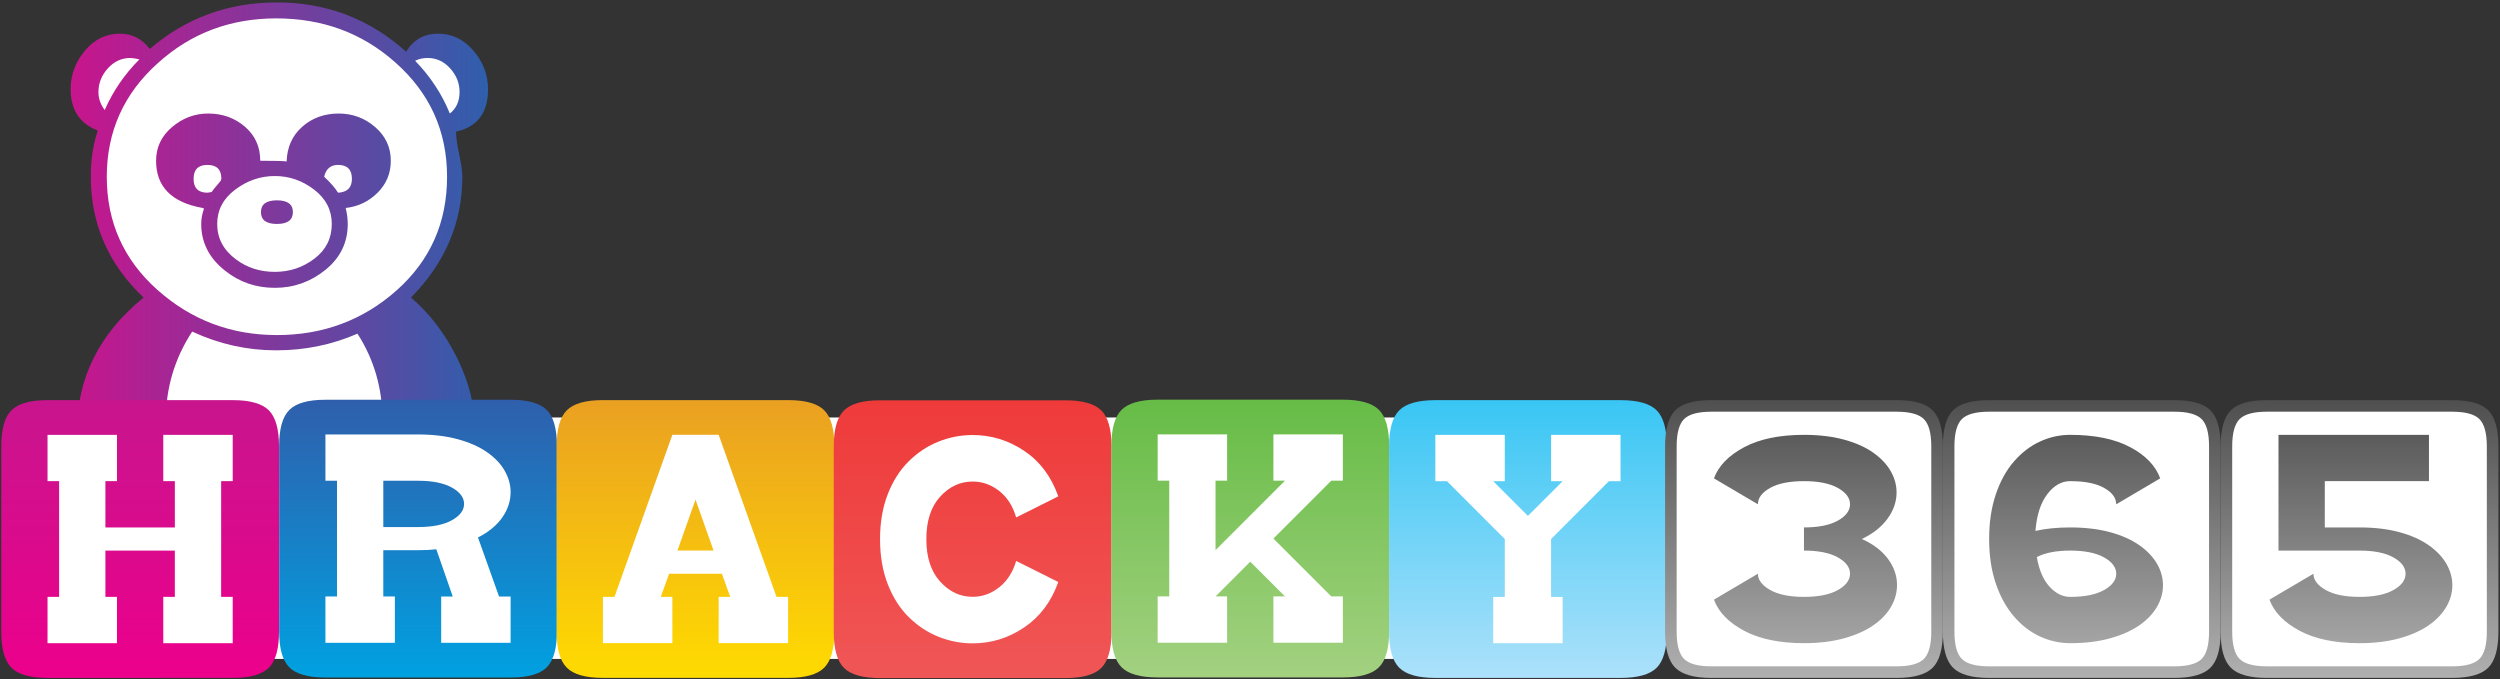
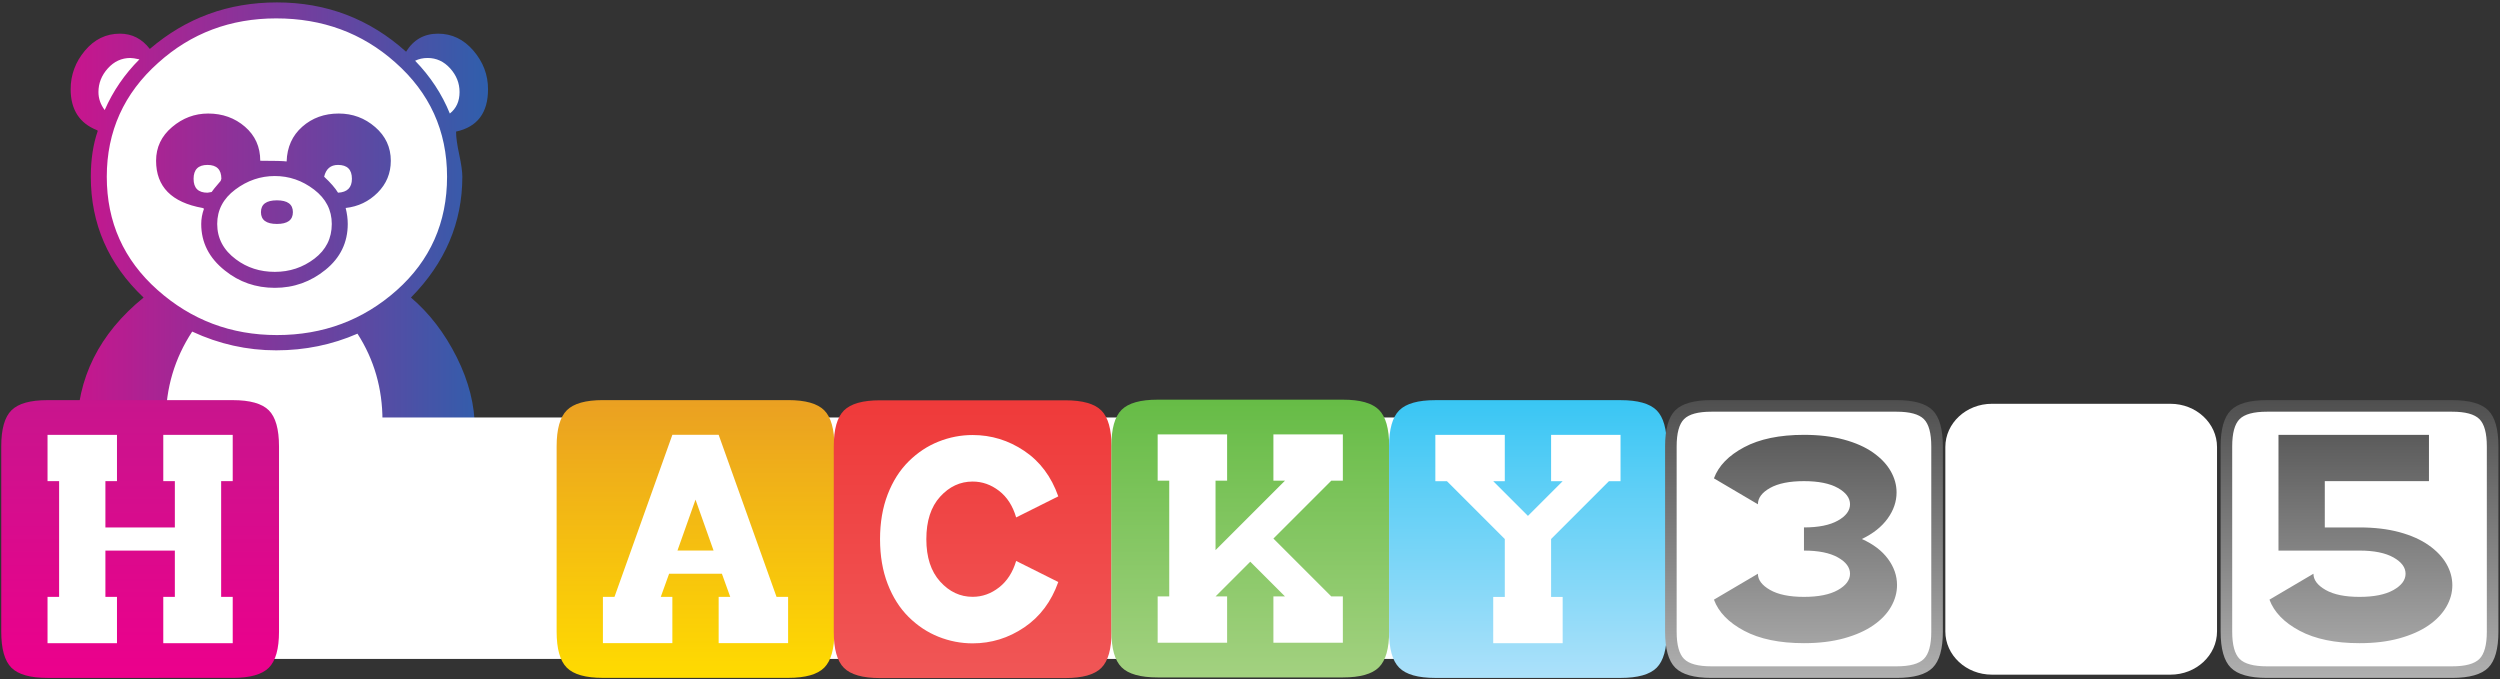
<svg xmlns="http://www.w3.org/2000/svg" version="1.2" baseProfile="tiny" x="0px" y="0px" width="648px" height="176px" viewBox="-0.321 -0.627 648 176" xml:space="preserve">
  <rect x="-0.321" y="-0.627" width="648" height="176" fill="#333333" stroke="none" />
  <defs>
</defs>
  <ellipse fill="#FFFFFF" cx="71.612" cy="45.43" rx="46.642" ry="42.999" />
  <ellipse fill="#FFFFFF" cx="31.165" cy="22.292" rx="12.025" ry="10.75" />
  <ellipse fill="#FFFFFF" cx="111.435" cy="23.09" rx="12.025" ry="10.75" />
  <rect x="40.497" y="74.52" fill="#FFFFFF" width="60.267" height="36.501" />
  <linearGradient id="SVGID_1_" gradientUnits="userSpaceOnUse" x1="17.997" y1="80.91" x2="126.177" y2="80.91">
    <stop offset="0" style="stop-color:#C31E8E" />
    <stop offset="0.005" style="stop-color:#C8158D" />
    <stop offset="1" style="stop-color:#2F5FAC" />
  </linearGradient>
  <path fill="url(#SVGID_1_)" d="M126.177,22.5c0,6.12-2.762,9.782-8.28,10.979v0.181c0,1.321,0.27,3.24,0.81,5.76  s0.81,4.441,0.81,5.76c0,11.88-4.441,22.32-13.32,31.32c4.798,4.081,8.758,9.242,11.88,15.479c3.119,6.241,4.68,12.421,4.68,18.54  c0,7.082-3.24,12.122-9.72,15.12c1.44,2.402,2.16,5.339,2.16,8.82c0,6.719-2.461,12.479-7.38,17.28  c-4.922,4.799-10.8,7.199-17.64,7.199c-2.16,0-4.32-0.301-6.48-0.898l-1.26,0.539c-0.242-0.242-1.44-1.141-3.6-2.699  c-1.561-2.16-3.842-5.041-6.84-8.641h-1.44c-1.08,0.838-1.862,1.918-2.34,3.24c-0.481,1.801-0.9,2.939-1.26,3.42  c-0.841,1.439-2.52,2.881-5.04,4.32c-3.001,1.68-4.86,2.879-5.58,3.6c-1.08-0.721-2.222-1.08-3.42-1.08  c-6.48,0-11.911-2.34-16.29-7.02c-4.382-4.68-6.57-10.322-6.57-16.92c0-3.6,0.779-6.901,2.34-9.899  c-8.521-1.198-12.78-6.419-12.78-15.66c0-13.799,5.76-25.38,17.28-34.74c-9.121-8.64-13.68-19.08-13.68-31.32  c0-4.438,0.599-8.397,1.8-11.88l-0.18-0.18c-4.562-1.8-6.84-5.338-6.84-10.62c0-3.718,1.229-7.048,3.69-9.99  c2.458-2.938,5.49-4.41,9.09-4.41c3.119,0,5.698,1.322,7.74,3.96C47.876,4.021,58.856,0,71.457,0c12.839,0,23.999,4.261,33.48,12.78  c1.918-3.119,4.68-4.681,8.28-4.681s6.66,1.472,9.18,4.41C124.917,15.452,126.177,18.782,126.177,22.5z M35.817,14.76  c-1.08-0.239-1.862-0.359-2.34-0.359c-2.281,0-4.23,0.899-5.85,2.699c-1.62,1.801-2.43,3.842-2.43,6.12  c0,1.682,0.54,3.24,1.62,4.681C28.977,22.98,31.975,18.602,35.817,14.76z M115.557,45.18c0-11.88-4.5-21.779-13.5-29.7  C93.535,7.92,83.275,4.14,71.277,4.14c-11.88,0-22.081,3.842-30.6,11.521c-8.882,7.92-13.32,17.761-13.32,29.52  c0,11.762,4.379,21.541,13.14,29.34c8.758,7.803,19.08,11.7,30.96,11.7c11.998,0,22.348-3.87,31.05-11.609  C111.206,66.87,115.557,57.06,115.557,45.18z M100.977,41.04c0,3.24-1.142,6.002-3.42,8.28c-2.281,2.28-5.04,3.6-8.28,3.96  c0.36,1.439,0.54,2.82,0.54,4.14c0,4.801-1.921,8.761-5.76,11.88c-3.842,3.122-8.221,4.68-13.14,4.68  c-4.922,0-9.242-1.499-12.96-4.5c-4.081-3.239-6.12-7.259-6.12-12.06c0-1.319,0.239-2.638,0.72-3.96l-0.36-0.18  c-8.041-1.44-12.06-5.519-12.06-12.24c0-3.479,1.378-6.39,4.14-8.73c2.759-2.34,5.878-3.51,9.36-3.51c3.718,0,6.899,1.142,9.54,3.42  c2.638,2.281,3.96,5.22,3.96,8.82c3.718,0,5.999,0.062,6.84,0.18c0.118-3.718,1.468-6.719,4.05-9c2.579-2.278,5.729-3.42,9.45-3.42  c3.6,0,6.75,1.17,9.45,3.51C99.626,34.65,100.977,37.561,100.977,41.04z M61.376,144.72c0-2.881-1.052-5.463-3.15-7.741  c-2.101-2.28-4.59-3.42-7.47-3.42c-2.641,0-4.86,0.959-6.66,2.88c-1.8,1.919-2.7,4.199-2.7,6.841c0,2.879,1.049,5.459,3.15,7.738  c2.098,2.279,4.59,3.42,7.47,3.42c2.638,0,4.86-0.961,6.66-2.879C60.477,149.638,61.376,147.359,61.376,144.72z M98.817,108.36  c0-8.28-2.16-15.778-6.48-22.5c-6.601,2.88-13.621,4.319-21.06,4.319c-7.56,0-14.822-1.62-21.78-4.859  c-4.562,6.961-6.84,14.642-6.84,23.04c0,3.6,0.478,7.141,1.44,10.619h1.44c5.999,0,11.16,2.582,15.48,7.74  c3.6,4.438,5.999,9.9,7.2,16.379c1.08,0.119,1.918,0.182,2.52,0.182c1.08,0,2.399-0.121,3.96-0.361l0.18-0.18  c1.08-6.12,3.6-11.402,7.56-15.839c4.32-4.92,9.419-7.74,15.3-8.461C98.457,114.961,98.817,111.6,98.817,108.36z M57.057,45.72  c0-2.398-1.201-3.6-3.6-3.6c-2.402,0-3.6,1.201-3.6,3.6c0,2.402,1.198,3.601,3.6,3.601l1.08-0.181c0.118-0.239,0.9-1.198,2.34-2.88  L57.057,45.72z M85.677,57.42c0-3.6-1.53-6.57-4.59-8.91c-3.06-2.34-6.452-3.51-10.17-3.51c-3.721,0-7.141,1.17-10.26,3.51  c-3.122,2.34-4.68,5.311-4.68,8.91c0,3.721,1.62,6.781,4.86,9.18c2.88,2.16,6.238,3.24,10.08,3.24c3.839,0,7.259-1.139,10.26-3.42  C84.175,64.142,85.677,61.141,85.677,57.42z M75.597,54.36c0,2.041-1.381,3.06-4.14,3.06c-2.762,0-4.14-1.019-4.14-3.06  c0-2.039,1.378-3.061,4.14-3.061C74.216,51.3,75.597,52.321,75.597,54.36z M102.057,140.759c0-2.641-0.872-4.859-2.61-6.66  c-1.741-1.8-3.932-2.699-6.57-2.699c-3,0-5.58,1.107-7.74,3.329c-2.16,2.22-3.24,4.829-3.24,7.831c0,2.639,0.869,4.859,2.61,6.66  c1.738,1.799,3.929,2.699,6.57,2.699c2.998,0,5.58-1.111,7.74-3.33C100.977,146.369,102.057,143.757,102.057,140.759z M90.896,45.72  c0-2.398-1.201-3.6-3.6-3.6c-1.921,0-3.122,1.021-3.6,3.06c1.679,1.562,2.88,2.942,3.6,4.141  C89.696,49.202,90.896,48.001,90.896,45.72z M118.797,23.22c0-2.278-0.81-4.319-2.43-6.12c-1.62-1.8-3.572-2.699-5.85-2.699  c-1.201,0-2.281,0.241-3.24,0.72c3.96,4.081,6.958,8.64,9,13.68C117.956,27.48,118.797,25.622,118.797,23.22z" />
  <rect id="White_back_1_" x="7.5" y="107.585" fill="#FFFFFF" width="417.169" height="62.581" />
  <linearGradient id="SVGID_2_" gradientUnits="userSpaceOnUse" x1="36" y1="103.085" x2="36" y2="175.086">
    <stop offset="0" style="stop-color:#C8158D" />
    <stop offset="1" style="stop-color:#EC008C" />
  </linearGradient>
  <path fill="url(#SVGID_2_)" d="M72,163.085c0,4.48-0.88,7.6-2.64,9.359c-1.76,1.761-4.88,2.641-9.36,2.641H12  c-4.48,0-7.6-0.88-9.36-2.641c-1.761-1.76-2.64-4.879-2.64-9.359v-48c0-4.479,0.879-7.6,2.64-9.36c1.76-1.76,4.879-2.64,9.36-2.64  h48c4.479,0,7.6,0.88,9.36,2.64c1.76,1.76,2.64,4.88,2.64,9.36V163.085z M45,154.085h-3v12h18v-12h-3v-30h3v-12H42v12h3v12H27v-12h3  v-12H12v12h3v30h-3v12h18v-12h-3v-12h18V154.085z" />
  <linearGradient id="SVGID_3_" gradientUnits="userSpaceOnUse" x1="108.031" y1="174.986" x2="108.031" y2="102.986">
    <stop offset="0" style="stop-color:#00A1E1" />
    <stop offset="1" style="stop-color:#2F5FAC" />
  </linearGradient>
-   <path fill="url(#SVGID_3_)" d="M144.031,162.986c0,4.48-0.88,7.6-2.64,9.359c-1.76,1.762-4.88,2.641-9.36,2.641h-48  c-4.48,0-7.6-0.879-9.36-2.641c-1.761-1.76-2.64-4.879-2.64-9.359v-48c0-4.479,0.879-7.6,2.64-9.36c1.76-1.76,4.879-2.64,9.36-2.64  h48c4.479,0,7.6,0.88,9.36,2.64c1.76,1.76,2.64,4.88,2.64,9.36V162.986z M117.031,153.986h-3v12h18v-12h-3l-5.46-15.301  c2.76-1.399,4.86-3.129,6.3-5.19c1.44-2.06,2.16-4.25,2.16-6.57c0-1.879-0.51-3.72-1.53-5.52c-1.02-1.8-2.55-3.41-4.59-4.83  c-2.04-1.419-4.57-2.54-7.59-3.36c-3.021-0.819-6.45-1.23-10.29-1.23h-24v12h3v30h-3v12h18v-12h-3v-12h9  c1.839,0,3.42-0.08,4.74-0.24L117.031,153.986z M99.031,135.985v-12h9c3.759,0,6.69,0.591,8.79,1.77c2.1,1.18,3.15,2.59,3.15,4.23  c0,1.641-1.05,3.051-3.15,4.23c-2.1,1.18-5.031,1.77-8.79,1.77H99.031z" />
  <linearGradient id="SVGID_4_" gradientUnits="userSpaceOnUse" x1="179.955" y1="103.077" x2="179.955" y2="175.078">
    <stop offset="0" style="stop-color:#EAA022" />
    <stop offset="1" style="stop-color:#FFDB00" />
  </linearGradient>
  <path fill="url(#SVGID_4_)" d="M215.955,163.078c0,4.48-0.88,7.6-2.64,9.359c-1.76,1.761-4.88,2.641-9.36,2.641h-48  c-4.48,0-7.6-0.88-9.36-2.641c-1.761-1.76-2.64-4.879-2.64-9.359v-48c0-4.479,0.879-7.6,2.64-9.36c1.76-1.76,4.879-2.64,9.36-2.64  h48c4.479,0,7.6,0.88,9.36,2.64c1.76,1.76,2.64,4.88,2.64,9.36V163.078z M188.955,154.078h-3v12h18v-12h-3l-15-42h-12l-15,42h-3v12  h18v-12h-3l2.16-6h13.68L188.955,154.078z M184.635,142.078h-9.36l4.68-13.201L184.635,142.078z" />
  <linearGradient id="SVGID_5_" gradientUnits="userSpaceOnUse" x1="251.787" y1="103.13" x2="251.787" y2="175.131">
    <stop offset="0" style="stop-color:#EF3A3A" />
    <stop offset="1" style="stop-color:#F05656" />
  </linearGradient>
  <path fill="url(#SVGID_5_)" d="M287.787,163.13c0,4.48-0.88,7.6-2.64,9.359c-1.76,1.761-4.88,2.641-9.36,2.641h-48  c-4.48,0-7.6-0.88-9.36-2.641c-1.761-1.76-2.64-4.879-2.64-9.359v-48c0-4.479,0.879-7.6,2.64-9.36c1.76-1.76,4.879-2.64,9.36-2.64  h48c4.479,0,7.6,0.88,9.36,2.64c1.76,1.76,2.64,4.88,2.64,9.36V163.13z M229.767,150.74c1.32,3.42,3.129,6.27,5.43,8.551  c2.299,2.279,4.879,3.989,7.74,5.129c2.859,1.141,5.81,1.711,8.85,1.711c4.839,0,9.3-1.381,13.38-4.141s7.02-6.68,8.82-11.76  l-10.92-5.46c-0.88,2.96-2.36,5.25-4.44,6.87c-2.08,1.619-4.36,2.43-6.84,2.43c-3.24,0-6.051-1.32-8.43-3.96  c-2.38-2.64-3.57-6.3-3.57-10.979c0-4.72,1.189-8.39,3.57-11.01c2.379-2.62,5.19-3.93,8.43-3.93c2.479,0,4.76,0.801,6.84,2.4  c2.08,1.601,3.56,3.9,4.44,6.9l10.92-5.46c-1.8-5.12-4.74-9.05-8.82-11.79c-4.08-2.739-8.541-4.11-13.38-4.11  c-3.041,0-5.991,0.57-8.85,1.71c-2.86,1.14-5.44,2.85-7.74,5.13c-2.301,2.28-4.11,5.13-5.43,8.55s-1.98,7.29-1.98,11.61  C227.787,143.45,228.447,147.32,229.767,150.74z" />
  <linearGradient id="SVGID_6_" gradientUnits="userSpaceOnUse" x1="323.746" y1="102.966" x2="323.746" y2="174.967">
    <stop offset="0" style="stop-color:#66BC46" />
    <stop offset="1" style="stop-color:#A3D180" />
  </linearGradient>
  <path fill="url(#SVGID_6_)" d="M359.746,162.966c0,4.48-0.881,7.6-2.641,9.359c-1.76,1.761-4.881,2.641-9.359,2.641h-48  c-4.48,0-7.601-0.88-9.36-2.641c-1.761-1.76-2.64-4.879-2.64-9.359v-48c0-4.479,0.879-7.6,2.64-9.36c1.76-1.76,4.88-2.64,9.36-2.64  h48c4.479,0,7.6,0.88,9.359,2.64c1.76,1.76,2.641,4.88,2.641,9.36V162.966z M314.746,123.966h3v-12h-18v12h3v30h-3v12h18v-12h-3l9-9  l9,9h-3v12h18v-12h-3l-15-15l15-15h3v-12h-18v12h3l-18,18V123.966z" />
  <linearGradient id="SVGID_7_" gradientUnits="userSpaceOnUse" x1="395.722" y1="103.092" x2="395.722" y2="175.092">
    <stop offset="0" style="stop-color:#39C6F4" />
    <stop offset="1" style="stop-color:#ACE1FA" />
  </linearGradient>
  <path fill="url(#SVGID_7_)" d="M431.722,163.091c0,4.48-0.879,7.601-2.639,9.36c-1.762,1.761-4.881,2.64-9.361,2.64h-48  c-4.48,0-7.6-0.879-9.359-2.64c-1.762-1.76-2.641-4.88-2.641-9.36v-48c0-4.479,0.879-7.6,2.641-9.36  c1.76-1.76,4.879-2.64,9.359-2.64h48c4.48,0,7.6,0.88,9.361,2.64c1.76,1.76,2.639,4.88,2.639,9.36V163.091z M416.722,124.092h3v-12  h-18v12h3l-9,9l-9-9h3v-12h-18v12h3l15,15v15h-3v12h18v-12h-3v-15L416.722,124.092z" />
  <path fill="#FFFFFF" d="M502.267,162.828c0,6.189-5.4,11.209-12.061,11.209h-46.299c-6.66,0-12.061-5.02-12.061-11.209v-47.789  c0-6.189,5.4-11.208,12.061-11.208h46.299c6.66,0,12.061,5.018,12.061,11.208V162.828z" />
  <path fill="#FFFFFF" d="M574.331,163.034c0,6.189-5.4,11.209-12.061,11.209h-46.299c-6.66,0-12.061-5.02-12.061-11.209v-47.789  c0-6.189,5.4-11.208,12.061-11.208h46.299c6.66,0,12.061,5.018,12.061,11.208V163.034z" />
  <path fill="#FFFFFF" d="M646.388,163.034c0,6.189-5.4,11.209-12.061,11.209h-46.299c-6.66,0-12.061-5.02-12.061-11.209v-47.789  c0-6.189,5.4-11.208,12.061-11.208h46.299c6.66,0,12.061,5.018,12.061,11.208V163.034z" />
  <linearGradient id="SVGID_8_" gradientUnits="userSpaceOnUse" x1="467.267" y1="175.085" x2="467.267" y2="103.085">
    <stop offset="0" style="stop-color:#B0B0B0" />
    <stop offset="1" style="stop-color:#4F4F4F" />
  </linearGradient>
  <path fill="url(#SVGID_8_)" d="M503.267,163.085c0,4.48-0.881,7.6-2.641,9.359c-1.76,1.762-4.881,2.641-9.359,2.641h-48  c-4.48,0-7.602-0.879-9.361-2.641c-1.76-1.76-2.639-4.879-2.639-9.359v-48c0-4.479,0.879-7.6,2.639-9.36  c1.76-1.76,4.881-2.64,9.361-2.64h48c4.479,0,7.6,0.88,9.359,2.64c1.76,1.76,2.641,4.88,2.641,9.36V163.085z M498.347,108.005  c-1.281-1.28-3.641-1.92-7.08-1.92h-48c-3.441,0-5.801,0.64-7.08,1.92c-1.281,1.281-1.92,3.641-1.92,7.08v48  c0,3.439,0.639,5.801,1.92,7.08c1.279,1.279,3.639,1.92,7.08,1.92h48c3.439,0,5.799-0.641,7.08-1.92  c1.279-1.279,1.92-3.641,1.92-7.08v-48C500.267,111.646,499.626,109.286,498.347,108.005z M477.617,113.315  c3.02,0.82,5.539,1.94,7.561,3.36c2.018,1.42,3.539,3.021,4.559,4.8c1.021,1.78,1.531,3.629,1.531,5.55  c0,2.36-0.771,4.61-2.311,6.75c-1.541,2.14-3.771,3.91-6.689,5.31c2.959,1.32,5.219,3.039,6.779,5.16  c1.561,2.119,2.34,4.379,2.34,6.779c0,1.92-0.51,3.779-1.529,5.58c-1.021,1.801-2.551,3.41-4.59,4.83  c-2.041,1.42-4.582,2.551-7.621,3.391s-6.5,1.26-10.379,1.26c-6.322,0-11.49-1.07-15.51-3.211c-4.021-2.139-6.631-4.83-7.83-8.07  l11.398-6.719c0,1.6,1.051,3,3.15,4.199c2.1,1.201,5.029,1.801,8.791,1.801c3.758,0,6.689-0.59,8.789-1.77s3.15-2.59,3.15-4.23  s-1.051-3.051-3.15-4.23s-5.031-1.77-8.789-1.77v-6c3.758,0,6.689-0.59,8.789-1.77s3.15-2.59,3.15-4.23c0-1.64-1.051-3.05-3.15-4.23  c-2.1-1.179-5.031-1.77-8.789-1.77c-3.762,0-6.691,0.591-8.791,1.77c-2.1,1.181-3.15,2.591-3.15,4.23l-11.398-6.72  c1.199-3.24,3.809-5.93,7.83-8.07c4.02-2.139,9.188-3.21,15.51-3.21C471.146,112.085,474.595,112.496,477.617,113.315z" />
  <linearGradient id="SVGID_9_" gradientUnits="userSpaceOnUse" x1="539.267" y1="175.085" x2="539.267" y2="103.085">
    <stop offset="0" style="stop-color:#B0B0B0" />
    <stop offset="1" style="stop-color:#4F4F4F" />
  </linearGradient>
-   <path fill="url(#SVGID_9_)" d="M575.267,163.085c0,4.48-0.881,7.6-2.641,9.359c-1.76,1.762-4.881,2.641-9.359,2.641h-48  c-4.48,0-7.602-0.879-9.361-2.641c-1.76-1.76-2.639-4.879-2.639-9.359v-48c0-4.479,0.879-7.6,2.639-9.36  c1.76-1.76,4.881-2.64,9.361-2.64h48c4.479,0,7.6,0.88,9.359,2.64c1.76,1.76,2.641,4.88,2.641,9.36V163.085z M570.347,108.005  c-1.281-1.28-3.641-1.92-7.08-1.92h-48c-3.441,0-5.801,0.64-7.08,1.92c-1.281,1.281-1.92,3.641-1.92,7.08v48  c0,3.439,0.639,5.801,1.92,7.08c1.279,1.279,3.639,1.92,7.08,1.92h48c3.439,0,5.799-0.641,7.08-1.92  c1.279-1.279,1.92-3.641,1.92-7.08v-48C572.267,111.646,571.626,109.286,570.347,108.005z M530.326,127.475  c-1.719,2.261-2.74,5.431-3.059,9.511c2.639-0.601,5.639-0.9,9-0.9c3.879,0,7.328,0.41,10.35,1.23c3.02,0.821,5.549,1.95,7.59,3.389  c2.039,1.439,3.57,3.051,4.59,4.83c1.02,1.781,1.529,3.631,1.529,5.551s-0.52,3.779-1.559,5.58c-1.041,1.799-2.572,3.4-4.59,4.799  c-2.021,1.4-4.541,2.521-7.561,3.361c-3.021,0.84-6.471,1.26-10.35,1.26c-2.682,0-5.271-0.57-7.771-1.711  c-2.5-1.139-4.75-2.859-6.75-5.16c-2-2.299-3.58-5.148-4.738-8.549c-1.162-3.4-1.74-7.26-1.74-11.58  c0-4.321,0.578-8.191,1.74-11.611c1.158-3.419,2.738-6.27,4.738-8.55c2-2.28,4.25-3.99,6.75-5.13s5.09-1.71,7.771-1.71  c6.359,0,11.539,1.061,15.539,3.18c4,2.121,6.6,4.82,7.801,8.1l-11.4,6.72c0-1.64-1.041-3.05-3.121-4.23  c-2.08-1.179-5.02-1.77-8.818-1.77C534.025,124.085,532.046,125.216,530.326,127.475z M530.896,151.416  c1.621,1.779,3.41,2.67,5.371,2.67c3.758,0,6.689-0.59,8.789-1.77s3.15-2.59,3.15-4.23s-1.051-3.051-3.15-4.23  s-5.031-1.77-8.789-1.77c-3.602,0-6.48,0.561-8.641,1.68C528.187,147.085,529.277,149.636,530.896,151.416z" />
  <linearGradient id="SVGID_10_" gradientUnits="userSpaceOnUse" x1="611.266" y1="175.085" x2="611.266" y2="103.085">
    <stop offset="0" style="stop-color:#B0B0B0" />
    <stop offset="1" style="stop-color:#4F4F4F" />
  </linearGradient>
  <path fill="url(#SVGID_10_)" d="M647.267,163.085c0,4.48-0.881,7.6-2.641,9.359c-1.762,1.762-4.881,2.641-9.361,2.641h-48  c-4.48,0-7.6-0.879-9.359-2.641c-1.76-1.76-2.641-4.879-2.641-9.359v-48c0-4.479,0.881-7.6,2.641-9.36  c1.76-1.76,4.879-2.64,9.359-2.64h48c4.48,0,7.6,0.88,9.361,2.64c1.76,1.76,2.641,4.88,2.641,9.36V163.085z M642.345,108.005  c-1.279-1.28-3.641-1.92-7.08-1.92h-48c-3.439,0-5.799,0.64-7.08,1.92c-1.279,1.281-1.92,3.641-1.92,7.08v48  c0,3.439,0.641,5.801,1.92,7.08c1.281,1.279,3.641,1.92,7.08,1.92h48c3.439,0,5.801-0.641,7.08-1.92  c1.281-1.279,1.92-3.641,1.92-7.08v-48C644.265,111.646,643.626,109.286,642.345,108.005z M590.265,112.085h39v12h-27v12h9  c3.881,0,7.33,0.41,10.352,1.23c3.02,0.821,5.549,1.95,7.59,3.389c2.039,1.439,3.568,3.051,4.59,4.83  c1.02,1.781,1.529,3.631,1.529,5.551s-0.52,3.779-1.561,5.58c-1.039,1.799-2.57,3.4-4.59,4.799c-2.02,1.4-4.539,2.521-7.559,3.361  c-3.021,0.84-6.471,1.26-10.352,1.26c-6.32,0-11.49-1.07-15.51-3.211c-4.02-2.139-6.629-4.83-7.83-8.07l11.4-6.719  c0,1.6,1.051,3,3.15,4.199c2.1,1.201,5.029,1.801,8.789,1.801s6.691-0.59,8.791-1.77s3.15-2.59,3.15-4.23s-1.051-3.051-3.15-4.23  s-5.031-1.77-8.791-1.77h-21V112.085z" />
</svg>